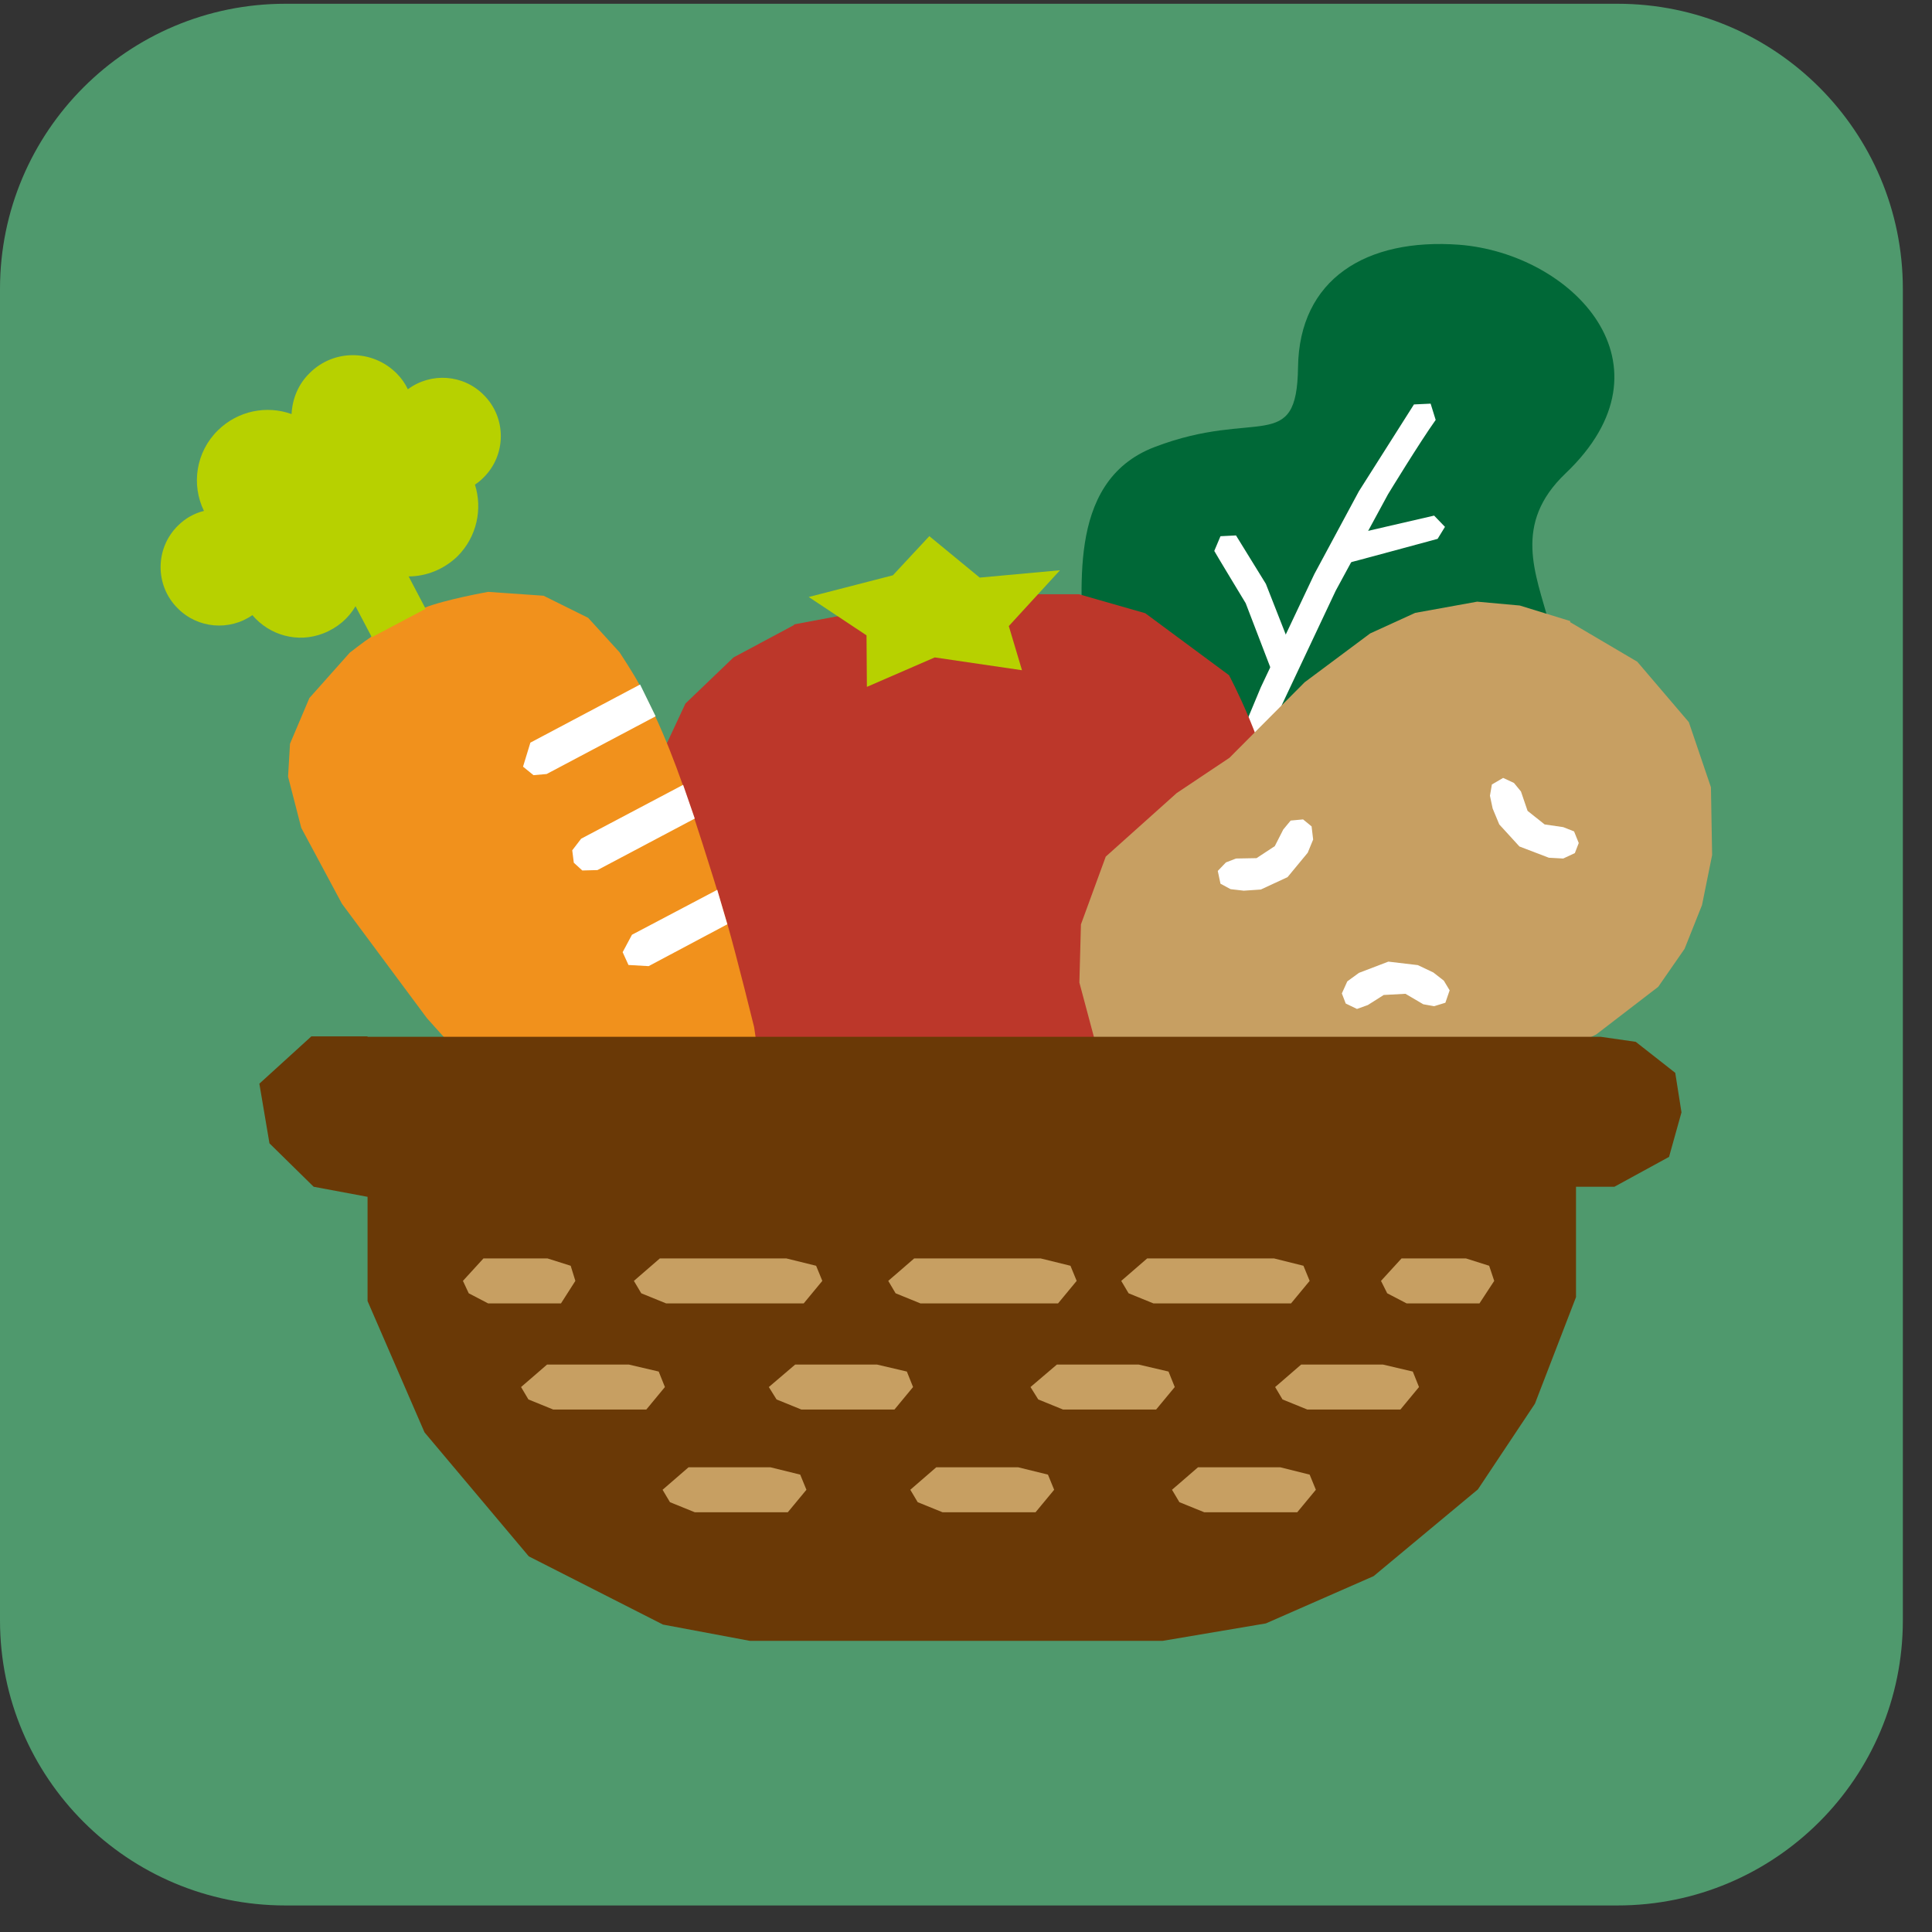
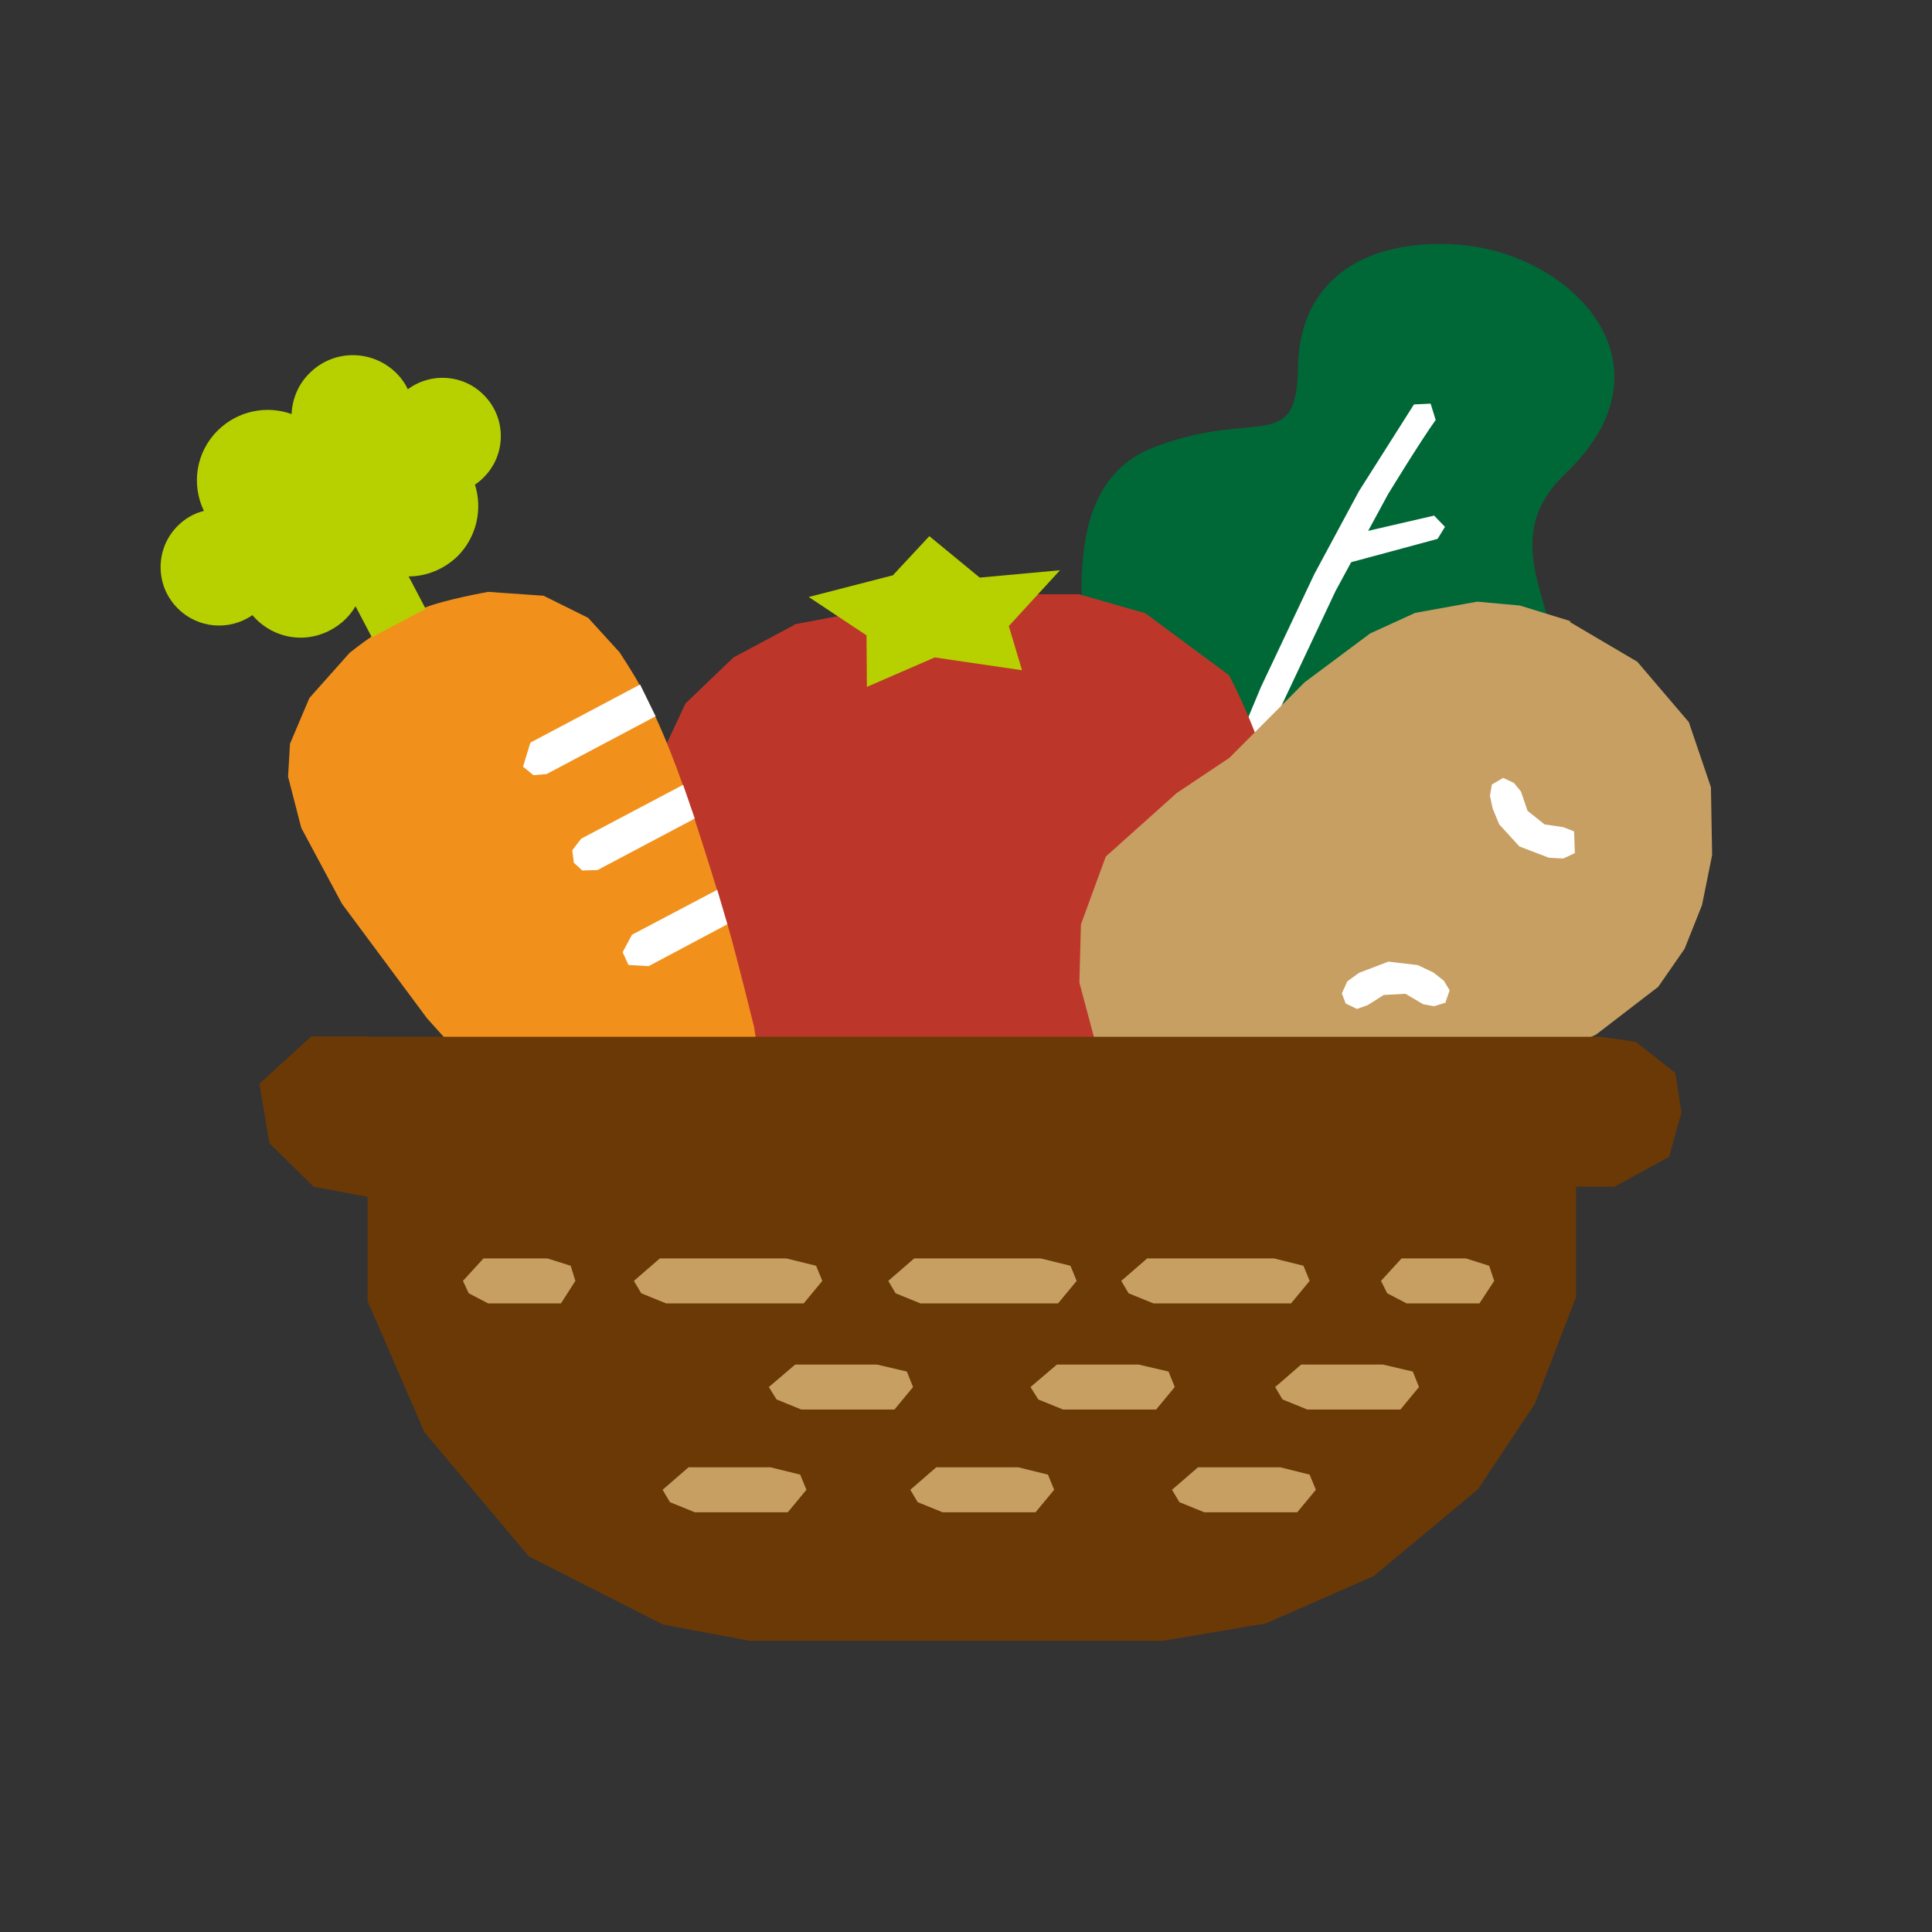
<svg xmlns="http://www.w3.org/2000/svg" width="57" height="57" viewBox="0 0 57 57" fill="none">
  <rect x="0" y="0" width="57" height="57" fill="#333333" stroke="none" />
-   <path d="M47.721 0.111H8.419C3.769 0.111 0 3.878 0 8.525V47.803C0 52.45 3.769 56.217 8.419 56.217H47.721C52.371 56.217 56.14 52.45 56.14 47.803V8.525C56.14 3.878 52.371 0.111 47.721 0.111Z" fill="#4F996D" />
  <path d="M31.913 19.156C32.017 17.716 31.342 14.229 34.064 13.189C37.084 12.034 38.262 13.429 38.296 10.834C38.331 8.239 40.298 7.016 43.055 7.221C46.383 7.484 49.563 10.754 46.189 13.966C43.055 16.95 48.945 19.853 43.398 22.585C41.613 23.466 37.633 24.597 35.803 24.792C33.972 24.986 31.902 19.156 31.902 19.156H31.913Z" fill="#006837" />
  <path d="M36.477 24.061L35.734 23.787L37.198 20.277L38.776 16.939L40.092 14.493L41.716 11.932L42.208 11.909L42.357 12.389C41.876 13.064 40.95 14.584 40.95 14.584L39.406 17.431L37.827 20.78C37.827 20.78 36.477 24.038 36.454 24.072L36.477 24.061Z" fill="white" />
-   <path d="M37.507 19.764L36.752 17.797C36.752 17.797 35.825 16.266 35.825 16.254L36.008 15.82L36.466 15.797L37.347 17.226L38.285 19.615L37.507 19.764Z" fill="white" />
  <path d="M39.692 16.63L39.463 15.875C39.531 15.852 42.311 15.212 42.311 15.212L42.631 15.544L42.414 15.898C42.414 15.898 39.714 16.63 39.692 16.63Z" fill="white" />
  <path d="M23.437 18.435L21.641 19.396L20.223 20.756L19.079 23.202C19.079 23.202 19.022 24.883 19.102 25.706C19.571 30.095 24.032 32.61 29.134 32.073C34.246 31.524 38.067 28.118 37.598 23.739C37.426 22.105 36.26 19.921 36.26 19.921L33.789 18.092L31.833 17.532H28.173L23.414 18.424L23.437 18.435Z" fill="#BC372A" />
  <path d="M27.418 15.818L28.905 17.041L31.273 16.824L29.763 18.471L30.152 19.774L27.578 19.396L25.576 20.265L25.565 18.745L23.86 17.613L26.343 16.973L27.418 15.818Z" fill="#B7D100" />
  <path d="M46.326 18.323L44.839 17.865L43.581 17.751L41.751 18.082L40.424 18.688L38.491 20.129L36.272 22.358L34.716 23.398L32.623 25.273L31.891 27.273L31.845 28.988L32.474 31.343L34.362 33.709C34.362 33.709 35.814 34.567 36.684 34.715C37.278 34.818 37.839 34.841 38.365 34.818C39.189 34.761 39.944 34.567 40.63 34.281C41.419 33.949 42.14 33.515 42.815 33.058C43.284 32.738 43.741 32.406 44.176 32.109C44.611 31.812 45.457 31.309 45.457 31.309L47.093 30.52L48.923 29.114L49.7 27.994L50.215 26.702L50.513 25.227L50.478 23.227L49.826 21.306L48.305 19.523L46.326 18.357V18.323Z" fill="#C79F62" />
-   <path d="M46.12 25.329L45.697 25.306L44.828 24.974L44.233 24.323L44.038 23.854L43.958 23.477L44.015 23.145L44.347 22.951L44.667 23.1L44.873 23.351L45.068 23.923L45.571 24.323L46.12 24.403L46.44 24.529L46.578 24.872L46.463 25.169L46.12 25.329Z" fill="white" />
+   <path d="M46.12 25.329L45.697 25.306L44.828 24.974L44.233 24.323L44.038 23.854L43.958 23.477L44.015 23.145L44.347 22.951L44.667 23.1L44.873 23.351L45.068 23.923L45.571 24.323L46.12 24.403L46.44 24.529L46.463 25.169L46.12 25.329Z" fill="white" />
  <path d="M39.749 28.954L40.092 28.703L40.961 28.371L41.831 28.474L42.288 28.691L42.597 28.932L42.769 29.218L42.643 29.584L42.311 29.686L41.991 29.629L41.465 29.32L40.824 29.355L40.355 29.652L40.035 29.767L39.703 29.607L39.589 29.309L39.749 28.954Z" fill="white" />
-   <path d="M38.742 24.769L38.582 25.158L37.987 25.878L37.198 26.244L36.695 26.278L36.306 26.233L36.008 26.072L35.928 25.695L36.169 25.444L36.466 25.329L37.072 25.318L37.61 24.964L37.861 24.472L38.079 24.209L38.445 24.175L38.696 24.381L38.742 24.769Z" fill="white" />
  <path d="M10.97 18.776C10.741 18.925 10.318 19.257 10.318 19.257L9.128 20.594L8.556 21.943L8.499 22.915L8.888 24.424L10.089 26.664L12.594 30.037L15.042 32.769L17.718 35.181C17.718 35.181 20.429 36.873 21.321 36.404C22.419 35.821 22.614 32.769 22.614 32.769L22.248 30.299C22.248 30.299 21.745 28.253 21.459 27.259L21.15 26.241C21.081 26.024 21.024 25.818 20.955 25.613C20.807 25.132 20.646 24.641 20.486 24.149L20.143 23.155C19.892 22.446 19.628 21.771 19.331 21.131L18.862 20.194C18.679 19.851 18.279 19.245 18.279 19.245L17.352 18.228L16.037 17.576L14.401 17.462C14.401 17.462 13.12 17.691 12.525 17.931L10.947 18.765L10.97 18.776Z" fill="#F1911C" />
  <path d="M12.548 17.943L12.056 17.006C12.571 17.006 13.097 16.8 13.498 16.412C14.069 15.84 14.241 15.017 14.012 14.297C14.104 14.239 14.184 14.171 14.264 14.091C14.939 13.428 14.95 12.331 14.275 11.656C13.669 11.039 12.708 10.982 12.033 11.485C11.953 11.313 11.839 11.153 11.702 11.016C10.992 10.307 9.849 10.296 9.139 11.004C8.796 11.336 8.625 11.77 8.602 12.216C7.87 11.953 7.023 12.113 6.429 12.696C5.777 13.336 5.639 14.297 6.017 15.074C5.731 15.143 5.468 15.291 5.25 15.508C4.575 16.171 4.564 17.269 5.239 17.943C5.834 18.549 6.772 18.618 7.446 18.149C7.95 18.744 8.785 18.983 9.54 18.686C9.952 18.526 10.283 18.241 10.489 17.886L10.97 18.801L12.548 17.966V17.943Z" fill="#B7D100" />
  <path d="M21.459 27.269L19.137 28.504L18.542 28.47L18.37 28.092L18.645 27.578L21.161 26.252" fill="white" />
  <path d="M19.343 21.133L16.128 22.836L15.74 22.87L15.431 22.619L15.648 21.91L18.885 20.195" fill="white" />
  <path d="M20.498 24.15L17.627 25.67L17.18 25.682L16.929 25.453L16.883 25.087L17.146 24.744L20.154 23.155" fill="white" />
  <path d="M10.832 30.577H9.185L7.652 31.972L7.95 33.732L9.254 35.013L10.844 35.31V38.385L12.525 42.26L15.602 45.918L19.56 47.93L22.122 48.41H34.304L37.346 47.896L40.526 46.501L43.603 43.941L45.285 41.414L46.497 38.27V35.013H47.63L49.242 34.132L49.609 32.818L49.425 31.652L48.259 30.737L47.229 30.589H10.855L10.832 30.577Z" fill="#6A3906" />
  <path d="M14.264 37.127L13.658 37.79L13.829 38.156L14.401 38.454H16.551L16.975 37.79L16.837 37.344L16.151 37.127H14.264Z" fill="#C79F62" />
  <path d="M41.35 37.127L40.744 37.79L40.927 38.156L41.499 38.454H43.649L44.084 37.79L43.935 37.344L43.249 37.127H41.35Z" fill="#C79F62" />
  <path d="M38.388 40.259L37.621 40.922L37.838 41.288L38.571 41.586H41.316L41.865 40.922L41.682 40.465L40.801 40.259H38.388Z" fill="#C79F62" />
  <path d="M31.181 40.259L30.403 40.922L30.632 41.288L31.364 41.586H34.109L34.659 40.922L34.475 40.465L33.595 40.259H31.181Z" fill="#C79F62" />
  <path d="M23.46 40.259L22.683 40.922L22.911 41.288L23.643 41.586H26.389L26.938 40.922L26.755 40.465L25.874 40.259H23.46Z" fill="#C79F62" />
-   <path d="M16.14 40.259L15.373 40.922L15.59 41.288L16.323 41.586H19.068L19.617 40.922L19.434 40.465L18.553 40.259H16.14Z" fill="#C79F62" />
  <path d="M35.345 43.289L34.578 43.953L34.796 44.319L35.528 44.616H38.273L38.822 43.953L38.639 43.506L37.77 43.289H35.345Z" fill="#C79F62" />
  <path d="M27.623 43.289L26.857 43.953L27.075 44.319L27.807 44.616H30.552L31.101 43.953L30.918 43.506L30.037 43.289H27.623Z" fill="#C79F62" />
  <path d="M20.315 43.289L19.548 43.953L19.766 44.319L20.498 44.616H23.243L23.792 43.953L23.609 43.506L22.728 43.289H20.315Z" fill="#C79F62" />
  <path d="M19.468 37.127L18.702 37.79L18.919 38.156L19.652 38.454H23.712L24.261 37.79L24.078 37.344L23.198 37.127H19.468Z" fill="#C79F62" />
  <path d="M26.972 37.127L26.206 37.79L26.423 38.156L27.155 38.454H31.216L31.765 37.79L31.582 37.344L30.701 37.127H26.972Z" fill="#C79F62" />
  <path d="M33.846 37.127L33.08 37.79L33.297 38.156L34.029 38.454H38.09L38.639 37.79L38.456 37.344L37.587 37.127H33.846Z" fill="#C79F62" />
</svg>